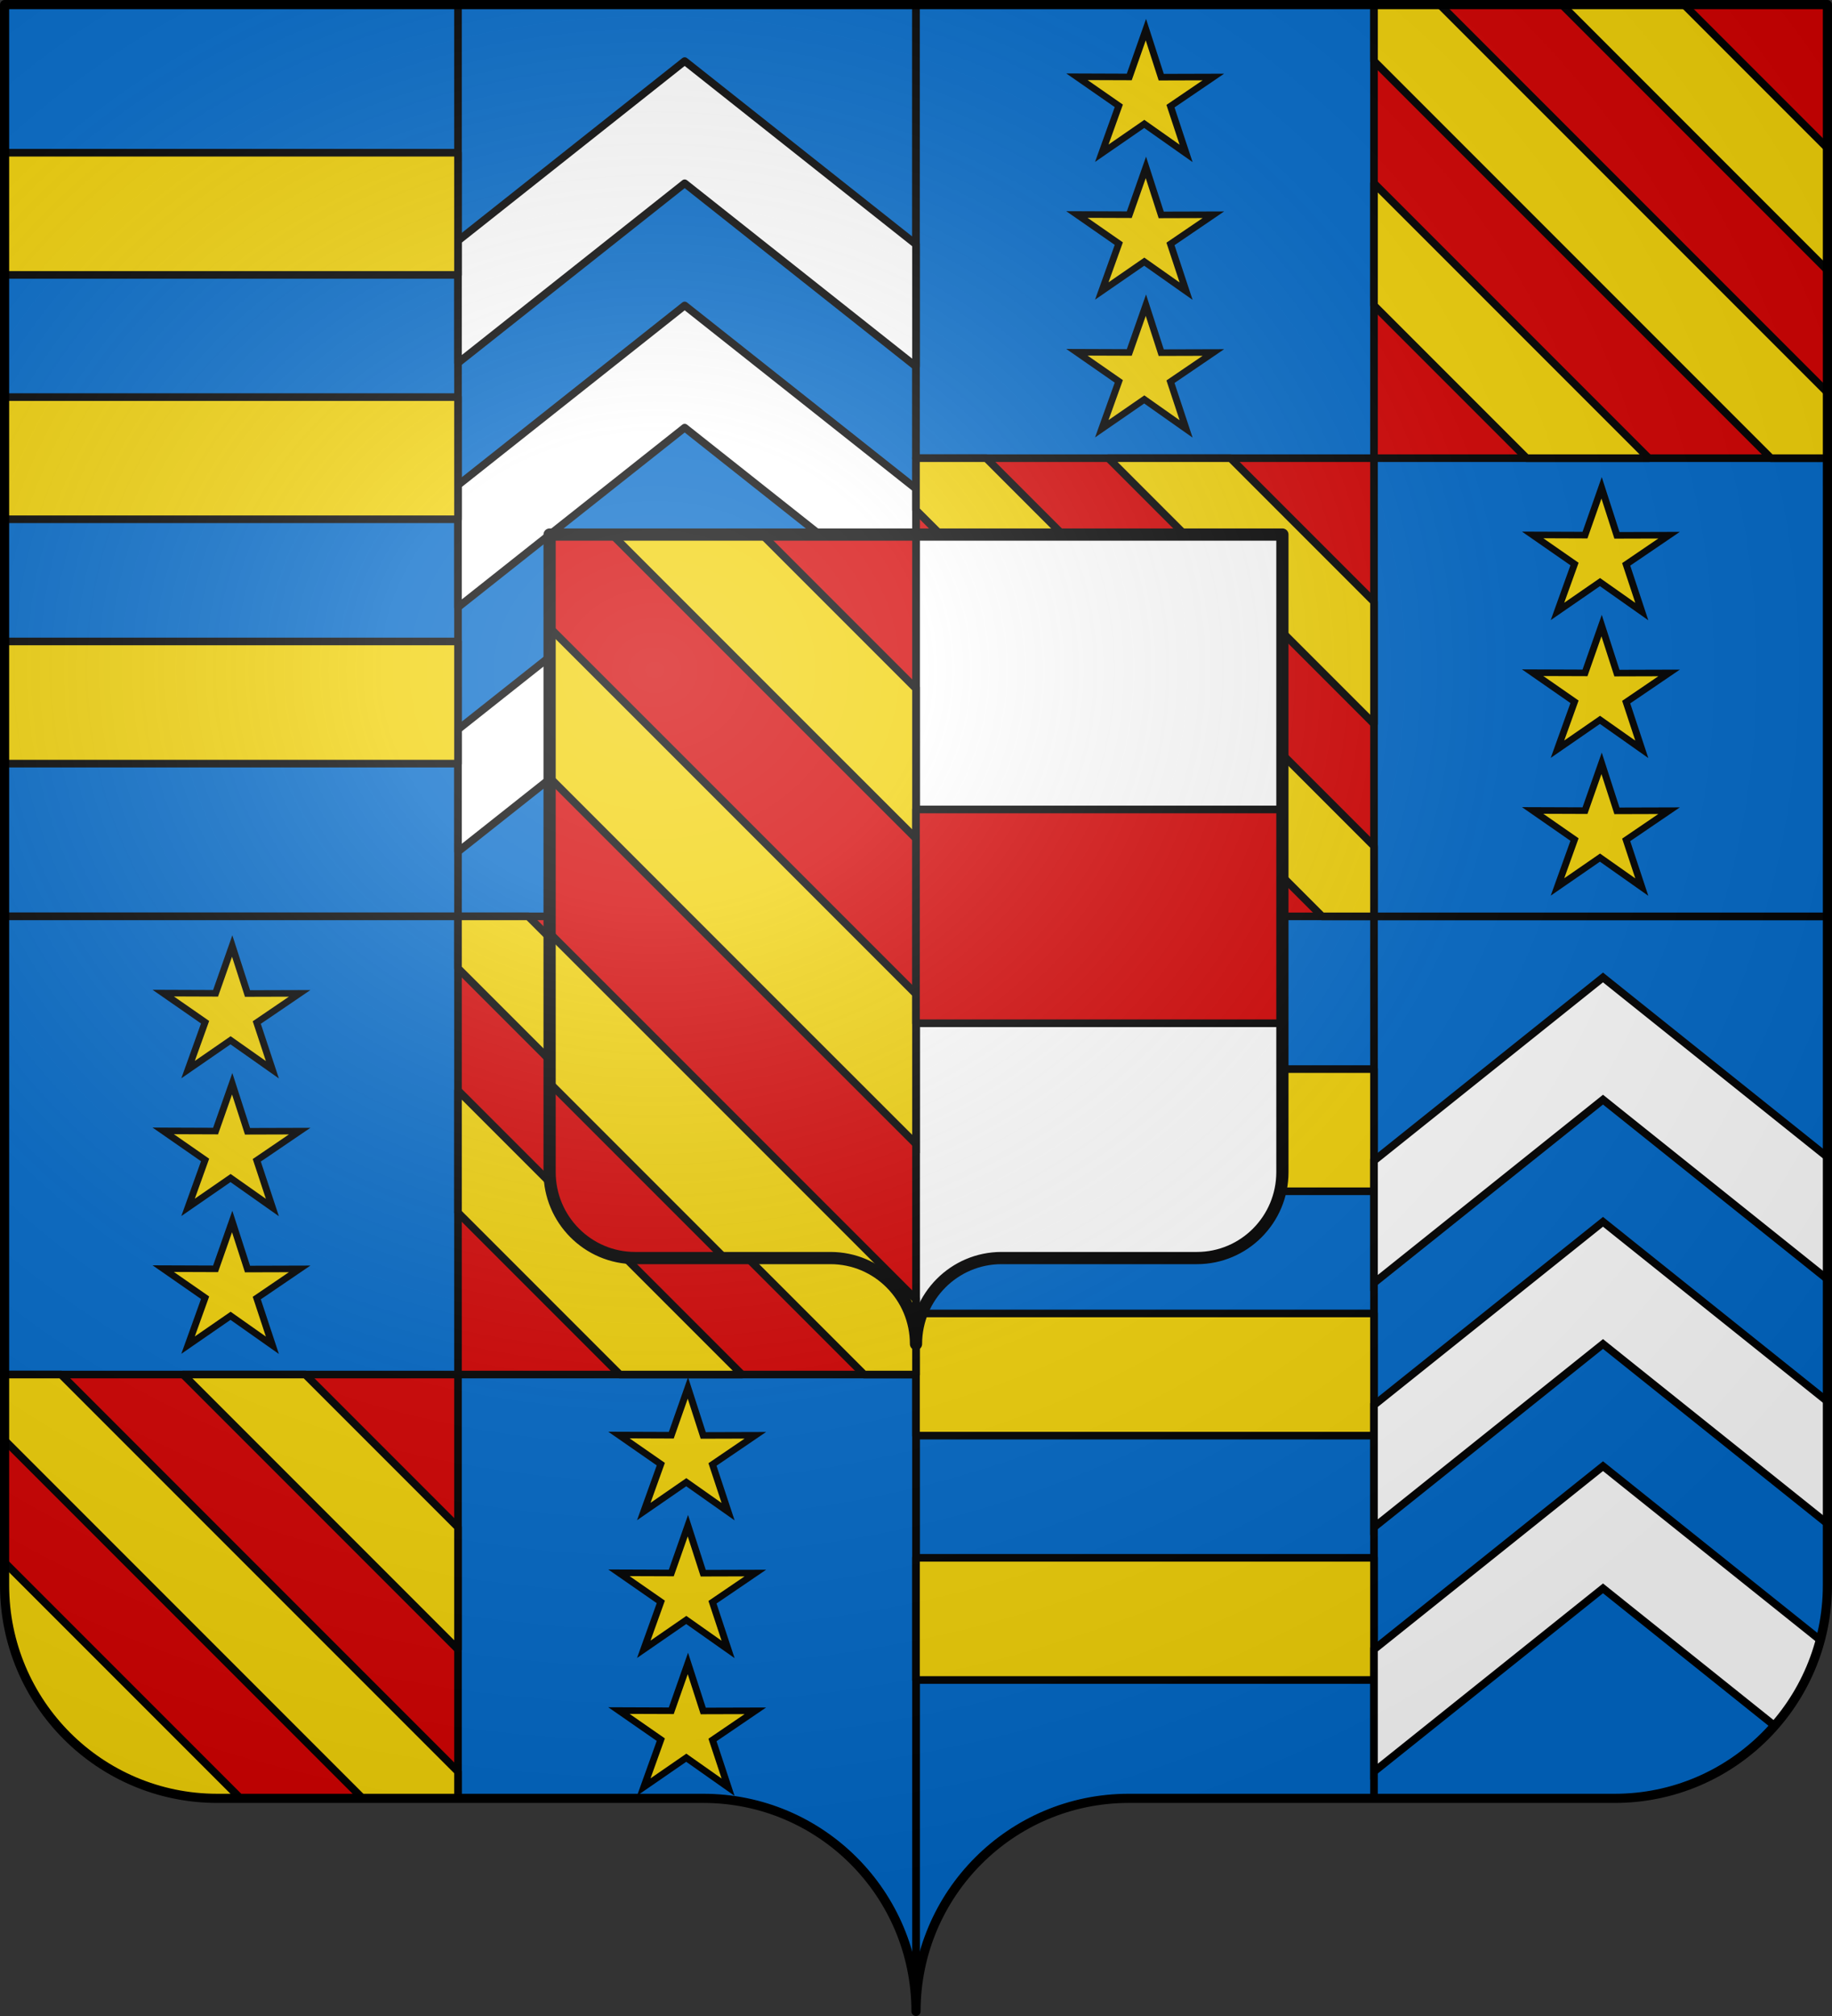
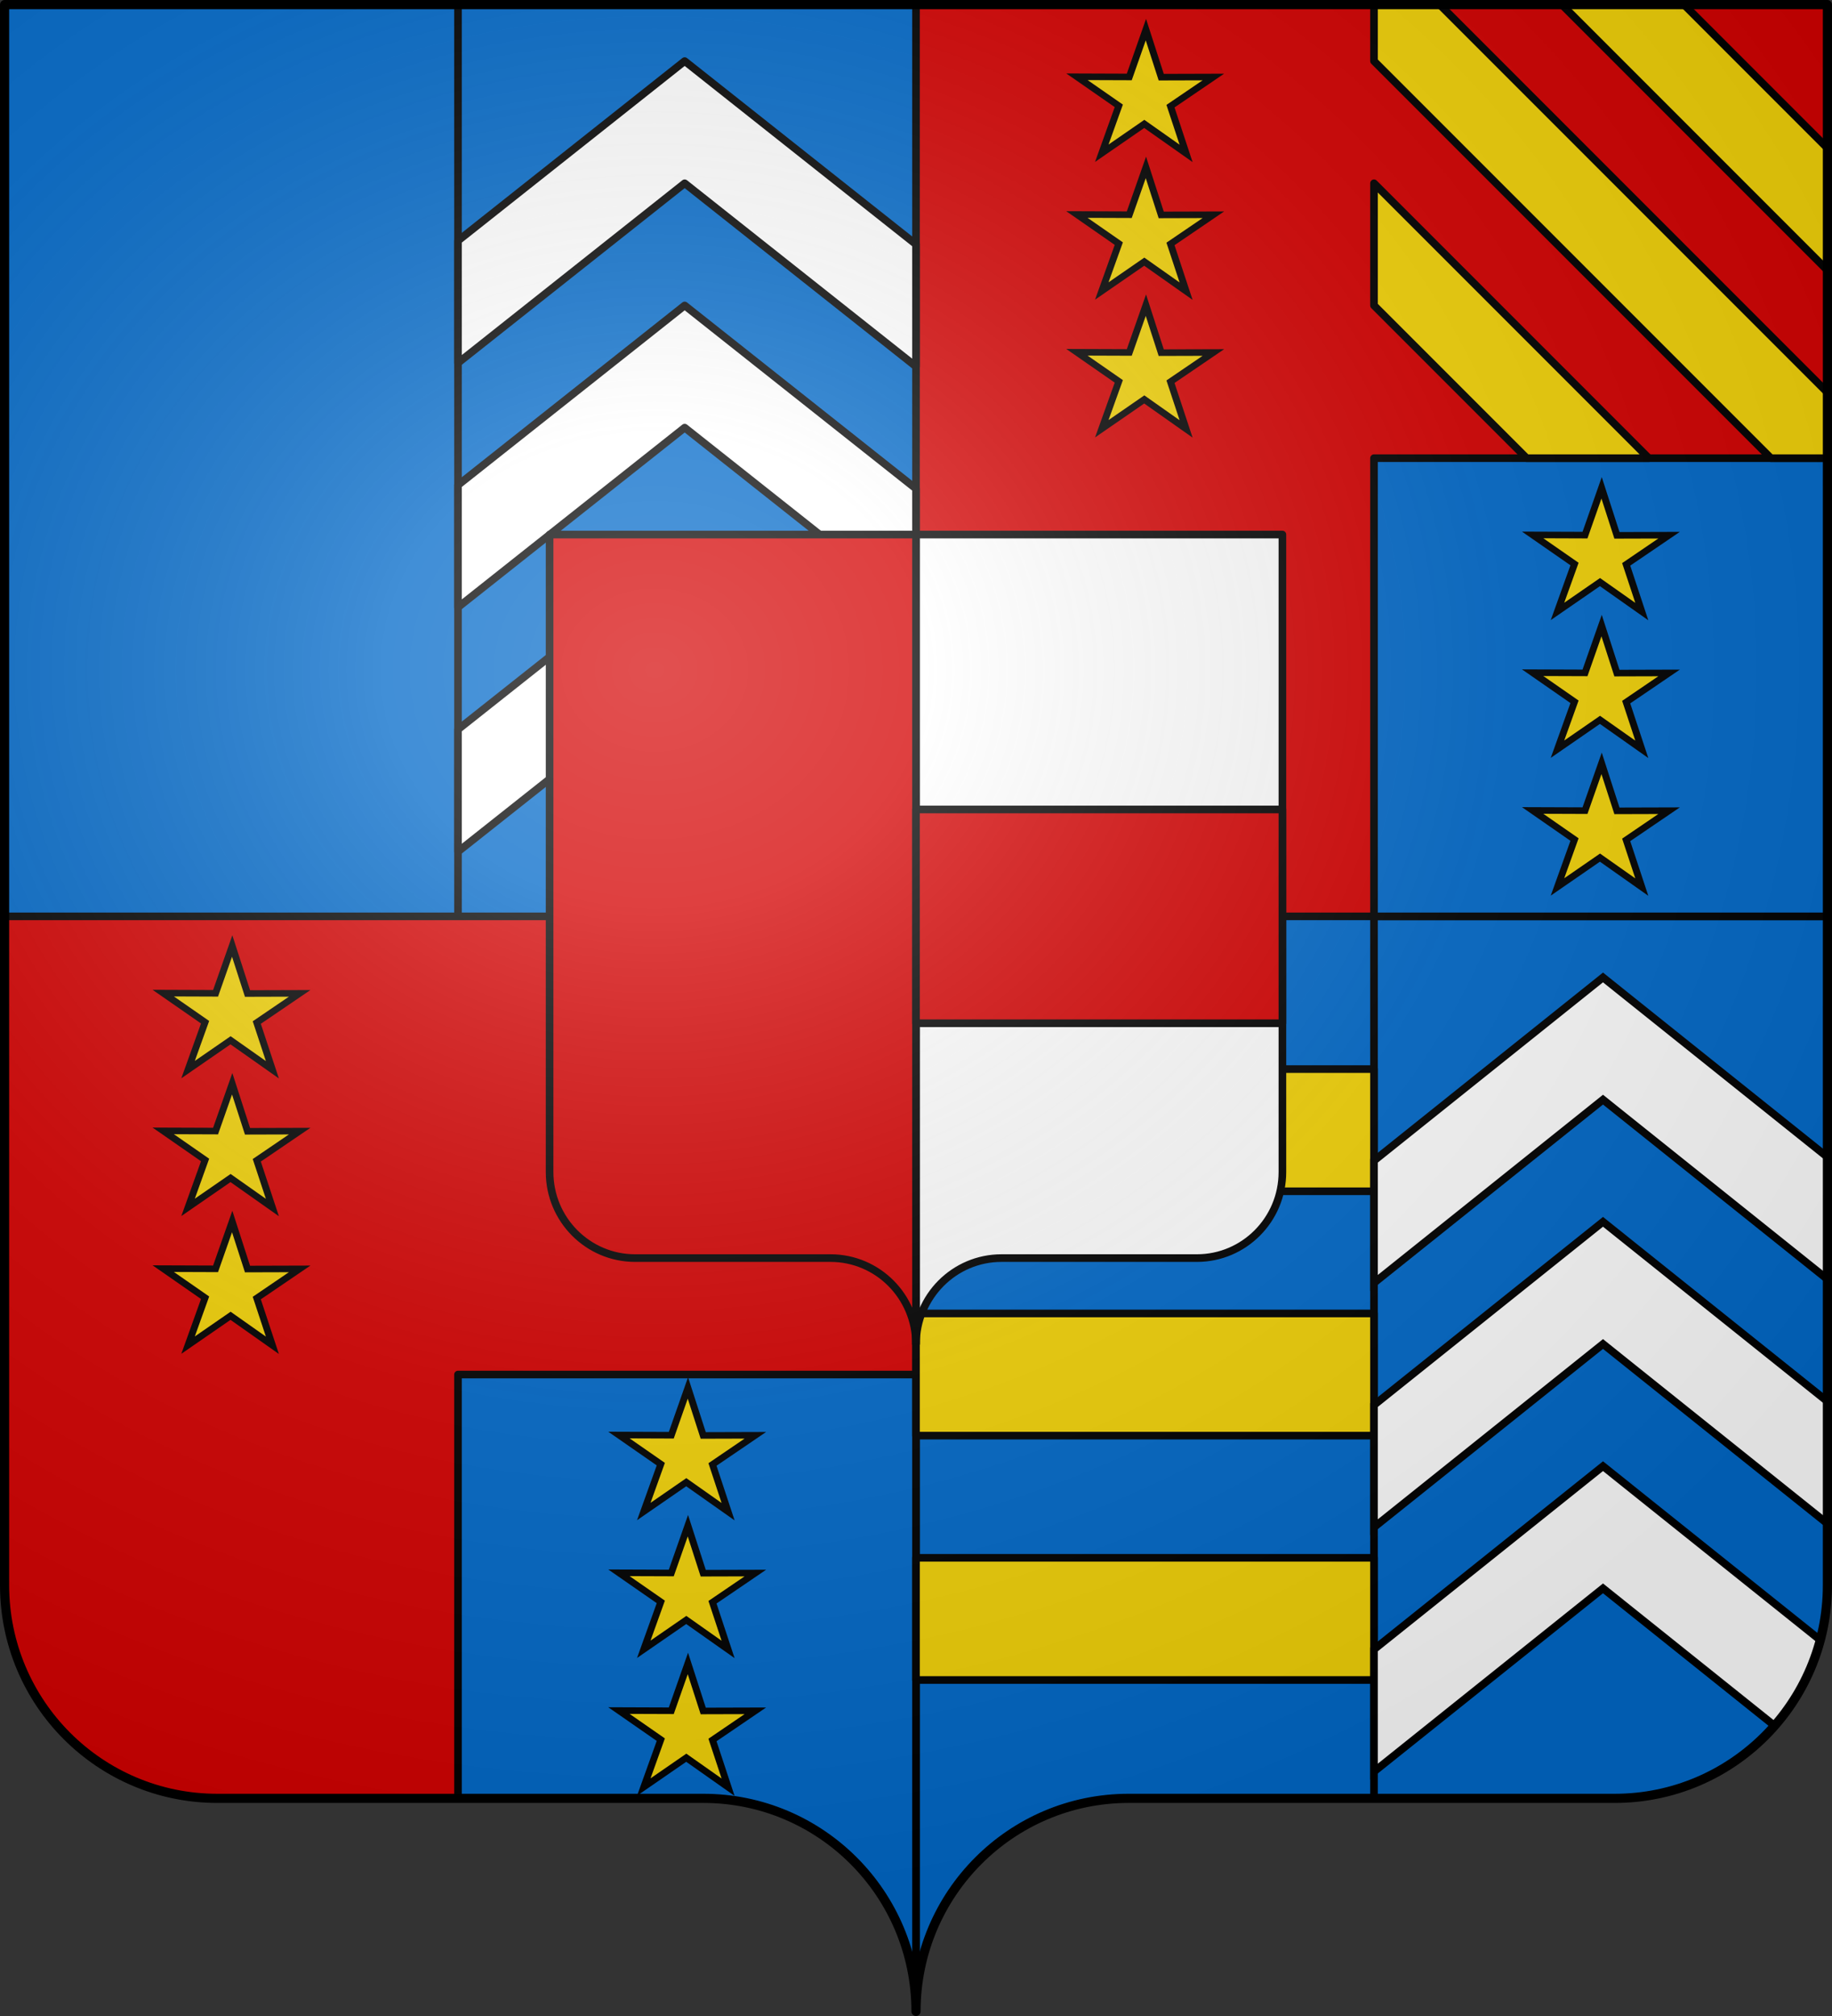
<svg xmlns="http://www.w3.org/2000/svg" xmlns:xlink="http://www.w3.org/1999/xlink" width="600" height="660" version="1.0">
  <rect width="100%" height="100%" fill="#333333" stroke="none" />
  <defs>
    <radialGradient xlink:href="#a" id="d" cx="285.186" cy="200.448" r="300" fx="285.186" fy="200.448" gradientTransform="matrix(1.551 0 0 1.35 -227.894 -51.264)" gradientUnits="userSpaceOnUse" />
    <linearGradient id="a">
      <stop offset="0" style="stop-color:#fff;stop-opacity:.314" />
      <stop offset=".19" style="stop-color:#fff;stop-opacity:.251" />
      <stop offset=".6" style="stop-color:#6b6b6b;stop-opacity:.125" />
      <stop offset="1" style="stop-color:#000;stop-opacity:.125" />
    </linearGradient>
  </defs>
  <g style="display:inline">
    <path d="M300 658.5c0-38.505 31.203-69.754 69.65-69.754h159.2c38.447 0 69.65-31.25 69.65-69.754V1.5H1.5v517.492c0 38.504 31.203 69.754 69.65 69.754h159.2c38.447 0 69.65 31.25 69.65 69.753" style="fill:#d40000;fill-opacity:1;fill-rule:nonzero;stroke:none;stroke-width:5;stroke-linecap:round;stroke-linejoin:round;stroke-miterlimit:4;stroke-dashoffset:0;stroke-opacity:1" />
    <path d="M150 1.5V300h150V1.5zM1.5 1.5V300H150V1.5zM300 300v358.5c0-38.504 31.21-69.75 69.656-69.75H450V300zM450 300v288.75h78.844c38.447 0 69.656-31.246 69.656-69.75V300z" style="opacity:1;fill:#0169c9;fill-opacity:1;fill-rule:evenodd;stroke:#000;stroke-width:2.5;stroke-linecap:round;stroke-linejoin:round;stroke-miterlimit:4;stroke-dasharray:none;stroke-dashoffset:0;stroke-opacity:1" />
-     <path d="M300 1.5V150h150V1.5z" style="fill:#0169c9;fill-opacity:1;fill-rule:nonzero;stroke:#000;stroke-width:2.5;stroke-linecap:round;stroke-linejoin:round;stroke-miterlimit:4;stroke-dasharray:none;stroke-dashoffset:0;stroke-opacity:1" />
-     <path d="M450 150v150h148.5V150zM1.5 300v150H150V300zM150 450v138.75h80.344c38.447 0 69.656 31.246 69.656 69.75V450z" style="opacity:1;fill:#0169c9;fill-opacity:1;fill-rule:evenodd;stroke:#000;stroke-width:2.5;stroke-linecap:round;stroke-linejoin:round;stroke-miterlimit:4;stroke-dasharray:none;stroke-dashoffset:0;stroke-opacity:1" />
+     <path d="M450 150v150h148.5V150zM1.5 300v150V300zM150 450v138.75h80.344c38.447 0 69.656 31.246 69.656 69.75V450z" style="opacity:1;fill:#0169c9;fill-opacity:1;fill-rule:evenodd;stroke:#000;stroke-width:2.5;stroke-linecap:round;stroke-linejoin:round;stroke-miterlimit:4;stroke-dasharray:none;stroke-dashoffset:0;stroke-opacity:1" />
    <path d="M224.242 20 150 78.813v40L224.242 60 300 120V80zm0 80L150 158.813v40L224.242 140 300 200v-40zm0 80L150 238.813v40L224.242 220 300 280v-40z" style="opacity:1;fill:#fff;fill-opacity:1;fill-rule:evenodd;stroke:#000;stroke-width:2.5;stroke-linecap:round;stroke-linejoin:round;stroke-miterlimit:4;stroke-dasharray:none;stroke-dashoffset:0;stroke-opacity:1" />
-     <path d="M1.5 50v40H150V50zm0 80v40H150v-40zm0 80v40H150v-40z" style="opacity:1;fill:#f2d207;fill-opacity:1;fill-rule:evenodd;stroke:#000;stroke-width:2.5;stroke-linecap:round;stroke-linejoin:round;stroke-miterlimit:4;stroke-dasharray:none;stroke-dashoffset:0;stroke-opacity:1" />
  </g>
  <g style="display:inline">
    <path d="M300 350v40h150v-40zm0 80v40h150v-40zm0 80v40h150v-40z" style="opacity:1;fill:#f2d207;fill-opacity:1;fill-rule:evenodd;stroke:#000;stroke-width:2.5;stroke-linecap:round;stroke-linejoin:round;stroke-miterlimit:4;stroke-dasharray:none;stroke-dashoffset:0;stroke-opacity:1" />
    <path d="m525 320-75 60v40l75-60 73.5 58.813v-40zm0 80-75 60v40l75-60 73.5 58.813v-40zm0 80-75 60v40l75-60 56.188 44.969a69.6 69.6 0 0 0 14.968-28.032z" style="fill:#fff;fill-rule:evenodd;stroke:#000;stroke-width:2.5;stroke-linecap:butt;stroke-linejoin:miter;stroke-miterlimit:4;stroke-dasharray:none;stroke-opacity:1" />
    <g id="c" style="stroke:#000;stroke-width:2.2;stroke-miterlimit:4;stroke-dasharray:none;stroke-opacity:1" transform="translate(-2.728 -1.446)">
      <g id="b" style="stroke:#000;stroke-width:8.39;stroke-miterlimit:4;stroke-dasharray:none;stroke-opacity:1">
        <path d="m141.421 136.965-43.21-32.536-43.903 31.22 17.59-51.15L28.64 52.392l54.083.924L99.89 2.253l15.834 51.721 53.87.548-44.298 31.042z" style="opacity:1;color:#000;fill:#f2d207;fill-opacity:1;fill-rule:nonzero;stroke:#000;stroke-width:7.121;stroke-linecap:butt;stroke-linejoin:miter;marker:none;marker-start:none;marker-mid:none;marker-end:none;stroke-miterlimit:4;stroke-dasharray:none;stroke-dashoffset:0;stroke-opacity:1;visibility:visible;display:inline;overflow:visible" transform="matrix(.317 -.004 0 .302 346.356 10.868)" />
      </g>
      <use xlink:href="#b" width="600" height="660" style="stroke:#000;stroke-width:2.2;stroke-miterlimit:4;stroke-dasharray:none;stroke-opacity:1" transform="translate(0 45.1)" />
      <use xlink:href="#b" width="600" height="660" style="stroke:#000;stroke-width:2.2;stroke-miterlimit:4;stroke-dasharray:none;stroke-opacity:1" transform="translate(0 90.2)" />
    </g>
    <use xlink:href="#c" width="600" height="660" transform="translate(149.25 150)" />
    <use xlink:href="#c" width="600" height="660" style="stroke:#000;stroke-opacity:1" transform="translate(-299.25 300)" />
    <use xlink:href="#c" width="600" height="660" transform="translate(-150 444.677)" />
    <path d="M450 1.5V20l130 130h18.5v-21.5l-127-127zm61.5 0 87 87v-40l-47-47zM450 60v40l50 50h40z" style="opacity:1;fill:#f2d207;fill-opacity:1;fill-rule:evenodd;stroke:#000;stroke-width:2.5;stroke-linecap:round;stroke-linejoin:round;stroke-miterlimit:4;stroke-dasharray:none;stroke-dashoffset:0;stroke-opacity:1" />
-     <path d="M1.5 450v21.5l117.25 117.25H150V580L20 450zm58.5 0 90 90v-40l-50-50zM1.5 511.5v7.5c0 38.504 31.21 69.75 69.656 69.75h7.594zM300 150v17l133 133h17v-23L323 150zm63 0 87 87v-40l-47-47zm-63 57v40l53 53h40zM150 300v17l133 133h17v-23L173 300zm63 0 87 87v-40l-47-47zm-63 57v40l53 53h40z" style="fill:#f2d207;fill-opacity:1;fill-rule:nonzero;stroke:#000;stroke-width:2.5;stroke-linecap:round;stroke-linejoin:round;stroke-miterlimit:4;stroke-dasharray:none;stroke-dashoffset:0;stroke-opacity:1" />
    <path d="M300 175v265c0-15.53 12.544-28.125 28-28.125h64c15.456 0 28-12.626 28-28.156V175z" style="opacity:1;fill:#fff;fill-opacity:1;fill-rule:evenodd;stroke:#000;stroke-width:2.5;stroke-linecap:round;stroke-linejoin:round;stroke-miterlimit:4;stroke-dasharray:none;stroke-dashoffset:0;stroke-opacity:1;display:inline" />
    <path d="M300 175v265c0-15.53-12.544-28.125-28-28.125h-64c-15.456 0-28-12.626-28-28.156V175z" style="opacity:1;fill:#d40000;fill-opacity:1;fill-rule:evenodd;stroke:#000;stroke-width:2.5;stroke-linecap:round;stroke-linejoin:round;stroke-miterlimit:4;stroke-dasharray:none;stroke-dashoffset:0;stroke-opacity:1;display:inline" />
-     <path d="m200.438 175 64.093 64.094L300 274.53v-49.094l-10.906-10.906L249.563 175zM180 205.469v49.094l10.906 10.906 73.625 73.625L300 374.53v-49.094l-10.906-10.906-73.625-73.625zm0 100v49.094l10.906 10.906 46.406 46.406H272c15.456 0 28 12.594 28 28.125v-14.562l-10.906-10.907-73.625-73.625z" style="fill:#f2d207;fill-rule:evenodd;stroke:#000;stroke-width:2.5;stroke-linecap:butt;stroke-linejoin:miter;stroke-miterlimit:4;stroke-dasharray:none;stroke-opacity:1" />
    <path d="M300 265v70h120v-70z" style="opacity:1;fill:#d40000;fill-opacity:1;fill-rule:evenodd;stroke:#000;stroke-width:2.5;stroke-linecap:round;stroke-linejoin:round;stroke-miterlimit:4;stroke-dasharray:none;stroke-dashoffset:0;stroke-opacity:1;display:inline" />
-     <path d="M300 440c0-15.53 12.544-28.135 28-28.135h64c15.456 0 28-12.605 28-28.135V175H180v208.73c0 15.53 12.544 28.135 28 28.135h64c15.456 0 28 12.604 28 28.135" style="fill:none;fill-opacity:1;fill-rule:nonzero;stroke:#000;stroke-width:4;stroke-linecap:round;stroke-linejoin:round;stroke-miterlimit:4;stroke-dasharray:none;stroke-dashoffset:0;stroke-opacity:1;display:inline" />
  </g>
  <path d="M1.5 1.5V518.99c0 38.505 31.203 69.755 69.65 69.755h159.2c38.447 0 69.65 31.25 69.65 69.754 0-38.504 31.203-69.754 69.65-69.754h159.2c38.447 0 69.65-31.25 69.65-69.755V1.5z" style="fill:url(#d);fill-opacity:1;fill-rule:evenodd;stroke:none;stroke-width:3;stroke-linecap:butt;stroke-linejoin:miter;stroke-miterlimit:4;stroke-dasharray:none;stroke-opacity:1" />
  <path d="M300 658.5c0-38.504 31.203-69.754 69.65-69.754h159.2c38.447 0 69.65-31.25 69.65-69.753V1.5H1.5v517.493c0 38.504 31.203 69.753 69.65 69.753h159.2c38.447 0 69.65 31.25 69.65 69.754" style="fill:none;fill-opacity:1;fill-rule:nonzero;stroke:#000;stroke-width:3;stroke-linecap:round;stroke-linejoin:round;stroke-miterlimit:4;stroke-dasharray:none;stroke-dashoffset:0;stroke-opacity:1" />
</svg>